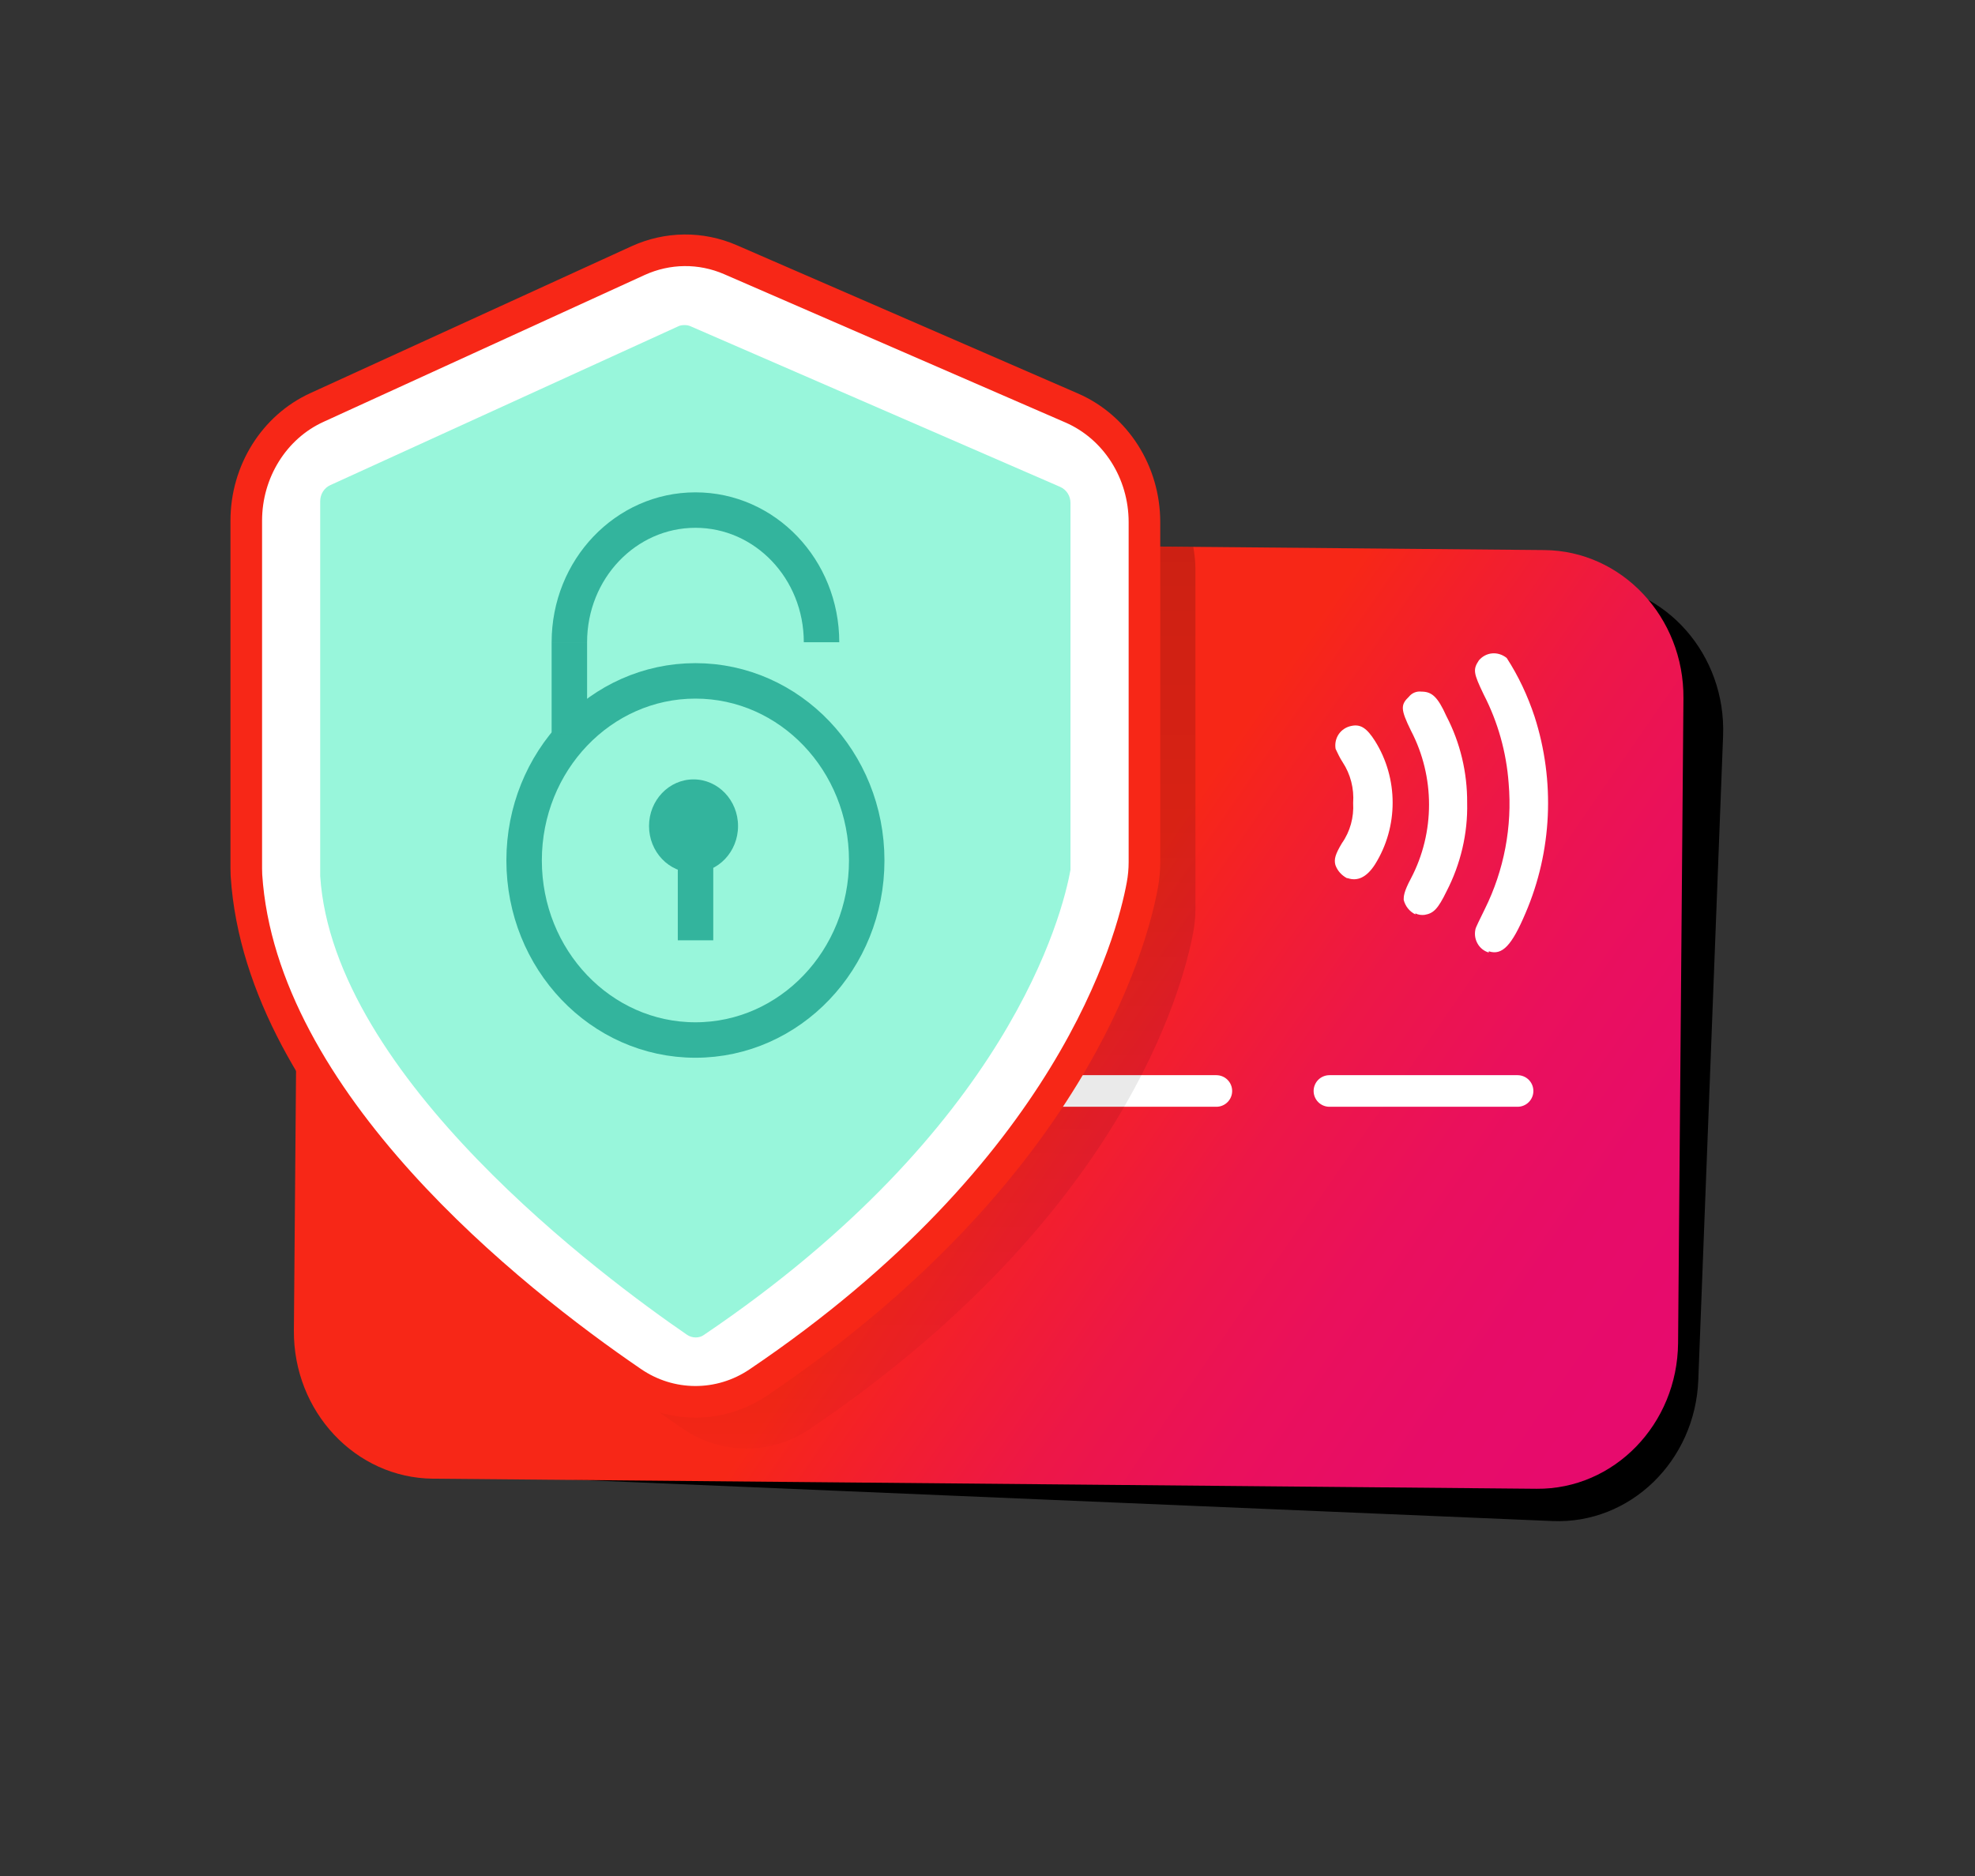
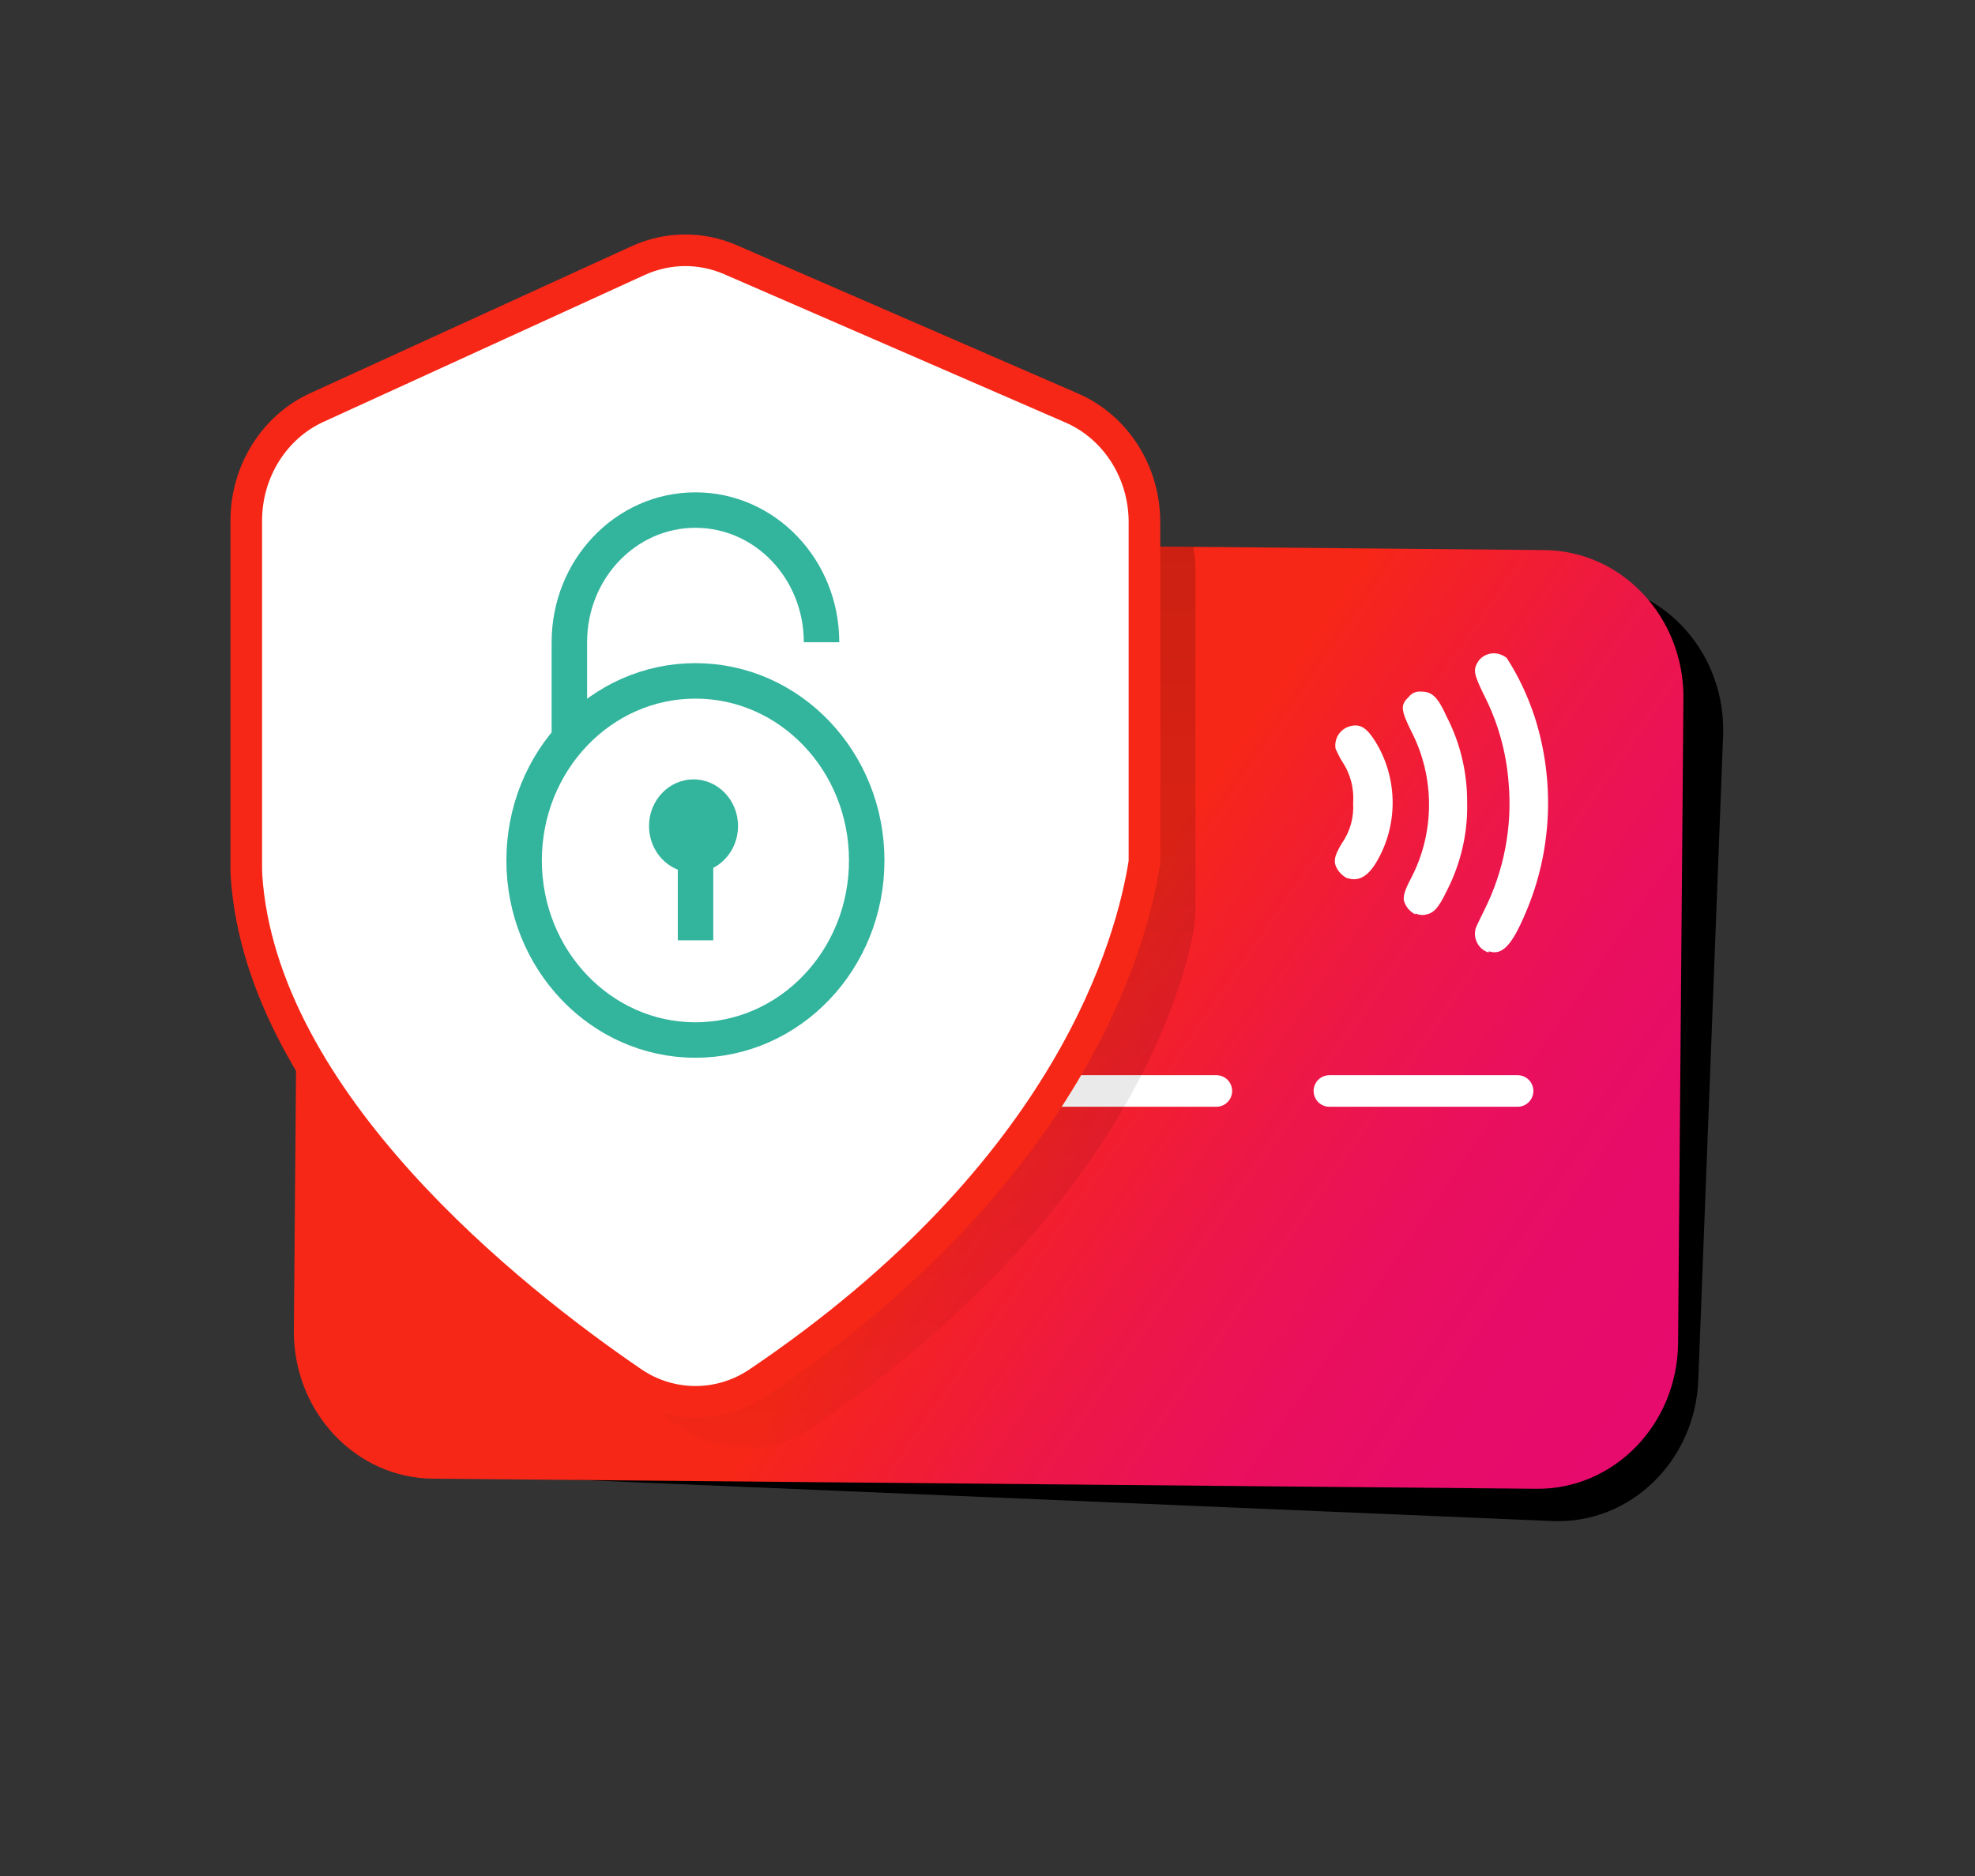
<svg xmlns="http://www.w3.org/2000/svg" width="200" height="190" viewBox="0 0 200 190" fill="none">
  <rect x="0" y="0" width="200" height="190" fill="#333333" stroke="none" />
  <path d="M160.869 59.053L49.193 54.33C41.354 53.998 34.744 60.391 34.428 68.609L31.917 133.847C31.601 142.065 37.699 148.996 45.538 149.328L157.214 154.051C165.053 154.382 171.663 147.989 171.979 139.771L174.49 74.533C174.806 66.315 168.708 59.384 160.869 59.053Z" fill="black" />
  <path d="M156.396 55.711L44.633 54.688C36.788 54.616 30.373 61.225 30.305 69.45L29.761 134.738C29.693 142.963 35.997 149.688 43.841 149.76L155.604 150.782C163.449 150.854 169.864 144.245 169.932 136.021L170.475 70.732C170.544 62.508 164.24 55.782 156.396 55.711Z" fill="url(#paint0_linear_5485_11049)" />
  <path d="M150.728 96.46C149.794 96.177 149.202 95.179 149.399 94.182C149.399 93.975 149.902 93.033 150.369 92.054C152.308 88.138 153.152 83.733 152.775 79.327C152.542 76.164 151.68 73.114 150.243 70.328C149.202 68.163 149.148 67.805 149.759 66.883C150.477 66.036 151.68 65.923 152.578 66.638C153.763 68.464 154.697 70.46 155.397 72.568C157.498 79.101 157.175 86.218 154.481 92.487C153.099 95.744 152.129 96.799 150.764 96.347V96.441L150.728 96.46ZM143.348 92.619C142.755 92.337 142.306 91.791 142.145 91.132C142.145 90.793 142.145 90.341 142.881 88.966C145.323 84.316 145.323 78.668 142.881 73.999C141.821 71.834 141.821 71.382 142.683 70.554C142.989 70.177 143.455 69.989 143.94 70.046C145 70.046 145.592 70.573 146.472 72.531C147.873 75.223 148.591 78.235 148.573 81.304C148.645 84.429 147.909 87.517 146.49 90.266C145.61 92.073 145.161 92.506 144.264 92.657C143.958 92.694 143.617 92.657 143.33 92.506V92.6L143.348 92.619ZM136.416 88.948C135.877 88.665 135.446 88.213 135.231 87.611C135.069 87.009 135.231 86.5 135.895 85.389C136.721 84.222 137.116 82.772 137.027 81.323C137.134 79.854 136.757 78.405 135.967 77.2C135.68 76.767 135.464 76.296 135.249 75.844C135.069 74.752 135.752 73.717 136.901 73.51C137.781 73.34 138.409 73.736 139.235 75.035C141.624 78.838 141.624 83.751 139.235 87.555C138.391 88.872 137.44 89.287 136.452 88.929L136.416 88.948Z" fill="white" />
  <path d="M43.056 110.493H62.108" stroke="white" stroke-width="1.796" stroke-miterlimit="10" />
  <path d="M62.098 112.713H43.045C41.878 112.713 40.944 111.734 40.944 110.511C40.944 109.287 41.878 108.308 43.045 108.308H62.098C63.266 108.308 64.199 109.287 64.199 110.511C64.199 111.734 63.266 112.713 62.098 112.713Z" fill="white" />
  <path d="M73.59 110.493H92.643" stroke="white" stroke-width="1.796" stroke-miterlimit="10" />
  <path d="M92.631 112.713H73.579C72.411 112.713 71.478 111.734 71.478 110.511C71.478 109.287 72.411 108.308 73.579 108.308H92.631C93.799 108.308 94.733 109.287 94.733 110.511C94.733 111.734 93.799 112.713 92.631 112.713Z" fill="white" />
  <path d="M104.122 110.493H123.175" stroke="white" stroke-width="3.2" stroke-miterlimit="10" stroke-linecap="round" />
  <path d="M134.625 110.493H153.678" stroke="white" stroke-width="3.2" stroke-miterlimit="10" stroke-linecap="round" />
  <path opacity="0.17" d="M30.298 69.45L30.101 92.456V92.682C30.101 92.908 30.101 93.153 30.119 93.379C31.609 116.329 56.965 136.36 69.14 144.701C73.019 147.355 78.065 147.393 81.962 144.757C113.639 123.351 119.762 100.175 120.84 94.396C120.983 93.624 121.055 92.852 121.055 92.061V57.627C121.055 56.874 120.965 56.121 120.84 55.387L44.61 54.69C36.799 54.615 30.352 61.261 30.28 69.45H30.298Z" fill="url(#paint1_linear_5485_11049)" />
-   <path d="M32.103 41.266L64.624 26.392C67.605 25.037 70.963 24.999 73.962 26.298L108.53 41.322C112.984 43.261 115.893 47.817 115.893 52.882V87.316C115.893 88.106 115.821 88.878 115.678 89.65C114.618 95.43 108.495 118.606 76.8 140.012C72.903 142.648 67.857 142.629 63.978 139.955C51.803 131.634 26.447 111.602 24.956 88.652C24.956 88.427 24.939 88.182 24.939 87.956V52.731C24.939 47.761 27.758 43.242 32.103 41.266Z" fill="white" stroke="#F72717" stroke-width="3.2" stroke-miterlimit="10" />
-   <path d="M70.441 135.455C70.135 135.455 69.83 135.361 69.579 135.191C61.211 129.449 33.754 109.116 32.425 88.727V50.772C32.425 50.057 32.82 49.417 33.448 49.134L68.627 33.075C68.843 32.962 69.058 32.925 69.309 32.925C69.561 32.925 69.758 32.962 69.956 33.056L107.343 49.304C107.99 49.586 108.403 50.208 108.403 50.942V88.087C107.613 92.53 102.208 114.313 71.267 135.21C71.033 135.38 70.746 135.455 70.459 135.455H70.441Z" fill="#98F6DB" />
+   <path d="M32.103 41.266L64.624 26.392C67.605 25.037 70.963 24.999 73.962 26.298L108.53 41.322C112.984 43.261 115.893 47.817 115.893 52.882V87.316C114.618 95.43 108.495 118.606 76.8 140.012C72.903 142.648 67.857 142.629 63.978 139.955C51.803 131.634 26.447 111.602 24.956 88.652C24.956 88.427 24.939 88.182 24.939 87.956V52.731C24.939 47.761 27.758 43.242 32.103 41.266Z" fill="white" stroke="#F72717" stroke-width="3.2" stroke-miterlimit="10" />
  <path d="M57.657 65.045C57.657 57.646 63.368 51.66 70.425 51.66C77.482 51.66 83.193 57.646 83.193 65.045" stroke="#33B49D" stroke-width="3.591" stroke-miterlimit="10" />
  <path d="M70.422 105.332C80.002 105.332 87.769 97.189 87.769 87.145C87.769 77.101 80.002 68.959 70.422 68.959C60.842 68.959 53.075 77.101 53.075 87.145C53.075 97.189 60.842 105.332 70.422 105.332Z" stroke="#33B49D" stroke-width="3.591" stroke-miterlimit="10" />
  <path d="M57.657 65.042V74.362" stroke="#33B49D" stroke-width="3.591" stroke-miterlimit="10" />
  <path d="M70.433 87.683V95.233" stroke="#33B49D" stroke-width="3.591" stroke-miterlimit="10" />
  <path d="M70.231 88.387C72.72 88.387 74.738 86.271 74.738 83.661C74.738 81.052 72.72 78.936 70.231 78.936C67.742 78.936 65.724 81.052 65.724 83.661C65.724 86.271 67.742 88.387 70.231 88.387Z" fill="#33B49D" />
  <defs>
    <linearGradient id="paint0_linear_5485_11049" x1="160.68" y1="148.833" x2="43.136" y2="67.477" gradientUnits="userSpaceOnUse">
      <stop stop-color="#E70B6D" />
      <stop offset="0.1" stop-color="#E70C68" />
      <stop offset="0.21" stop-color="#EA105C" />
      <stop offset="0.32" stop-color="#ED1747" />
      <stop offset="0.43" stop-color="#F3202A" />
      <stop offset="0.5" stop-color="#F72717" />
    </linearGradient>
    <linearGradient id="paint1_linear_5485_11049" x1="75.802" y1="54.483" x2="75.21" y2="151.007" gradientUnits="userSpaceOnUse">
      <stop />
      <stop offset="0.91" stop-opacity="0.19" />
      <stop offset="1" stop-opacity="0" />
    </linearGradient>
  </defs>
</svg>